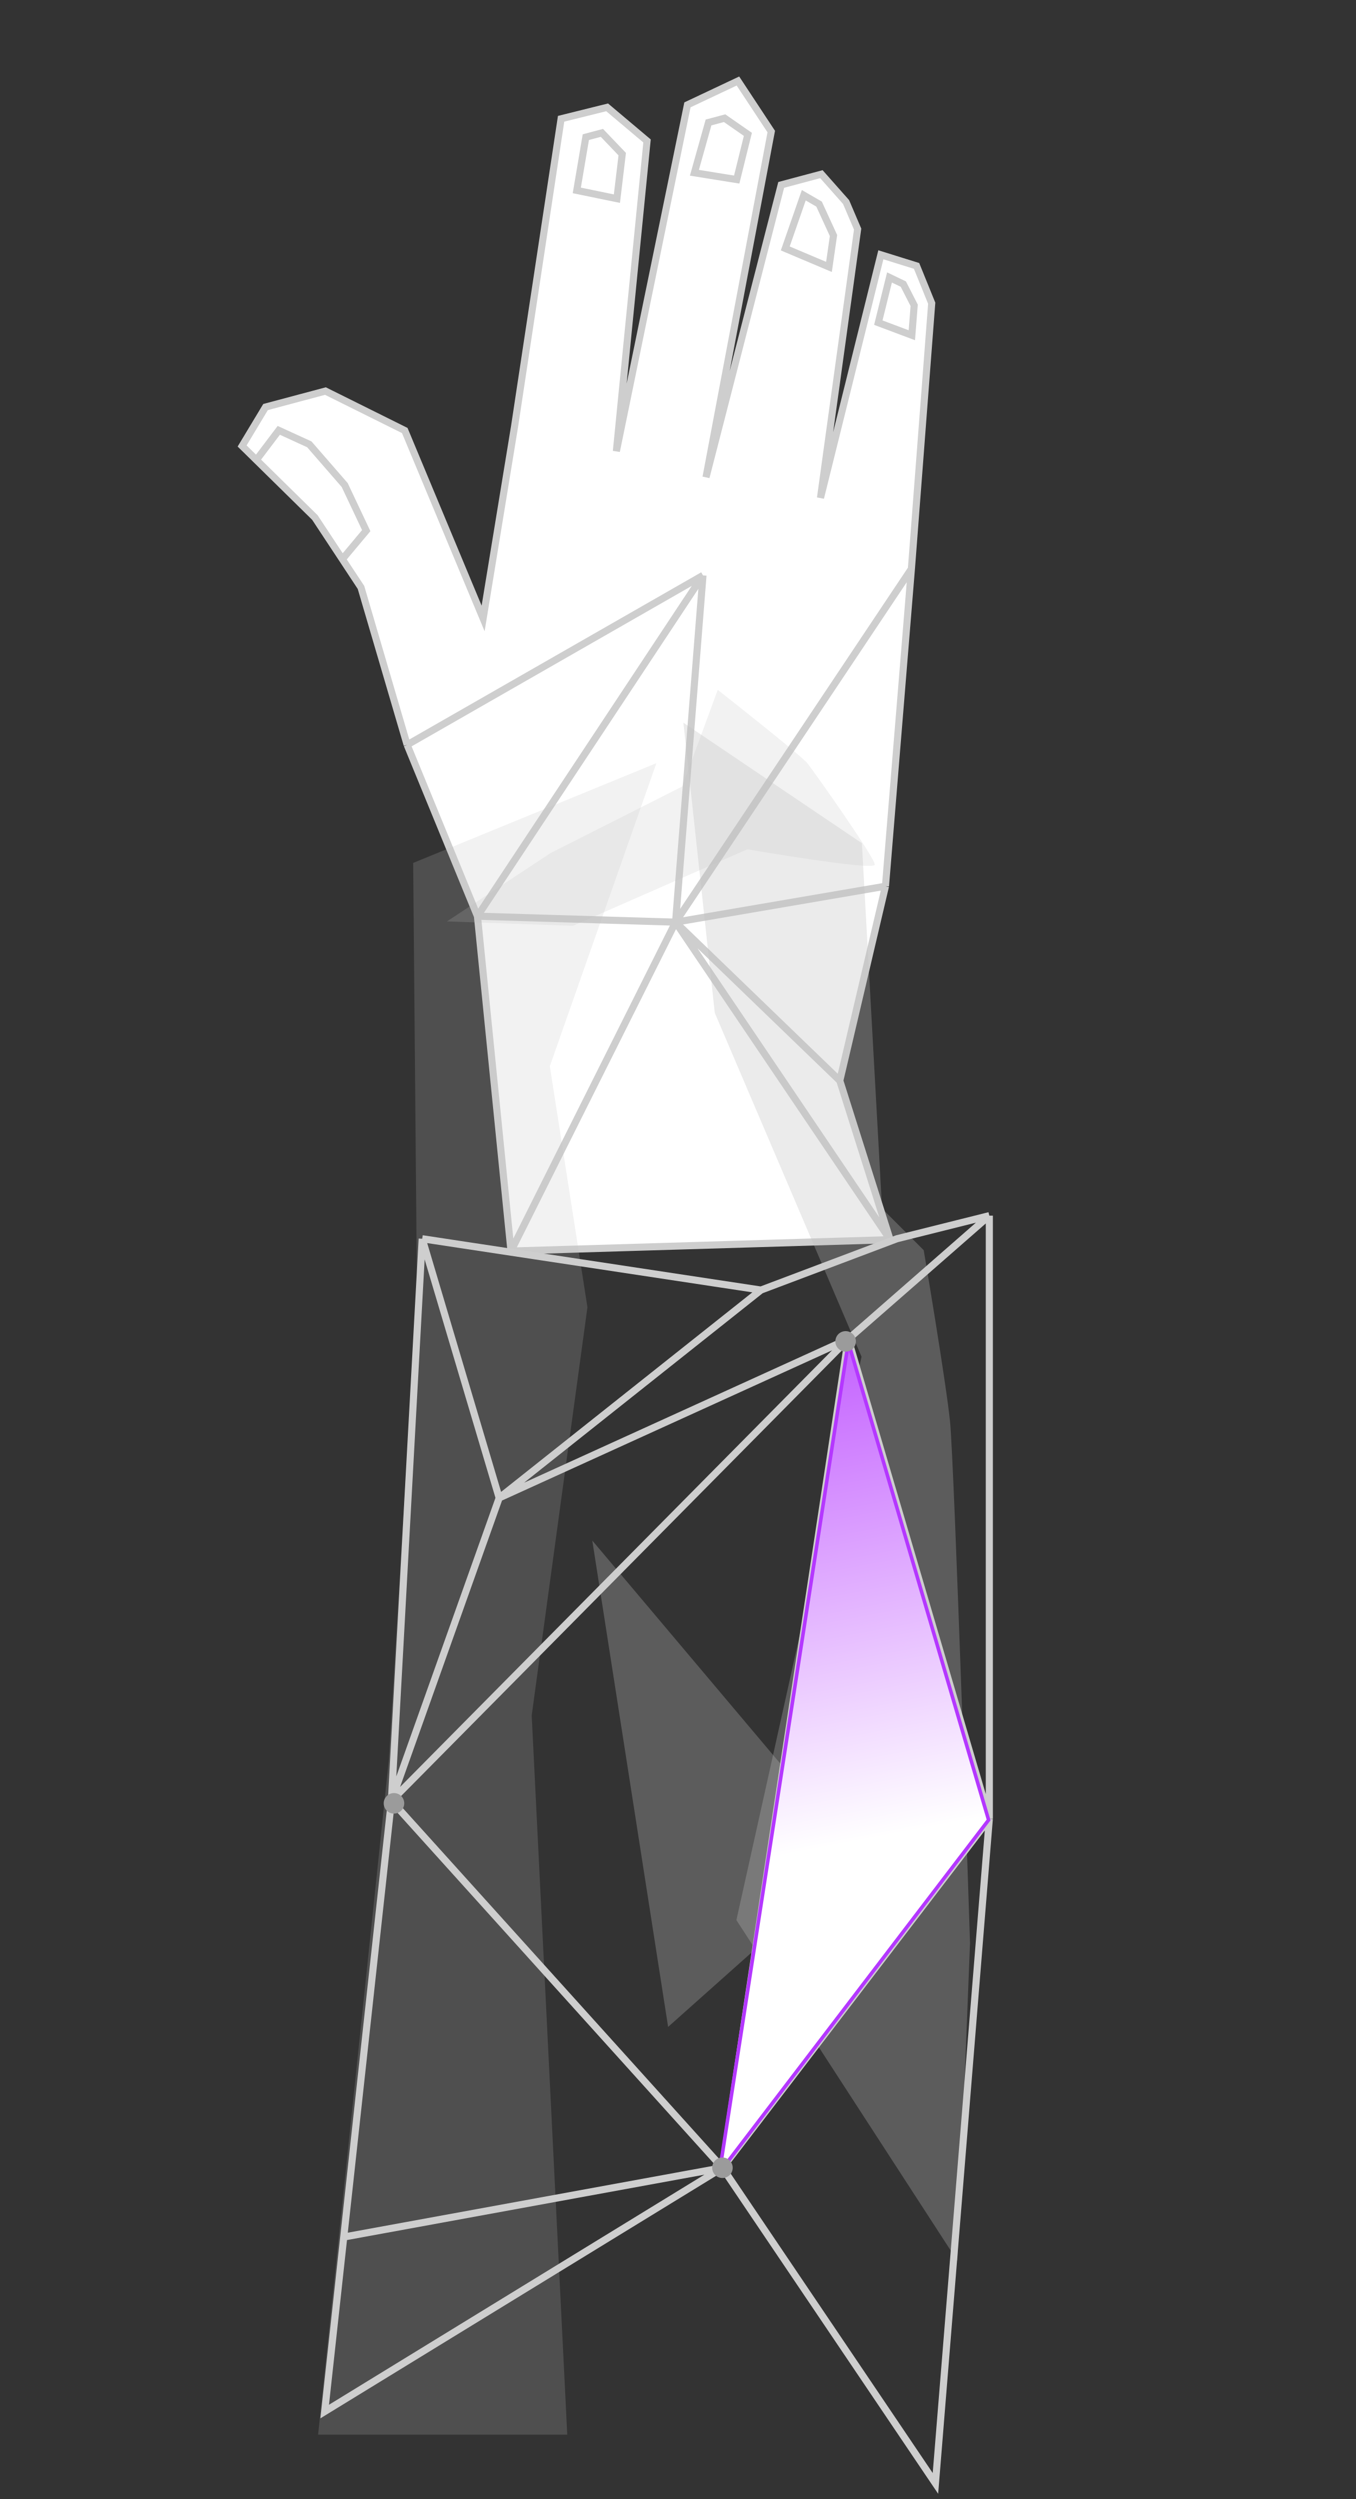
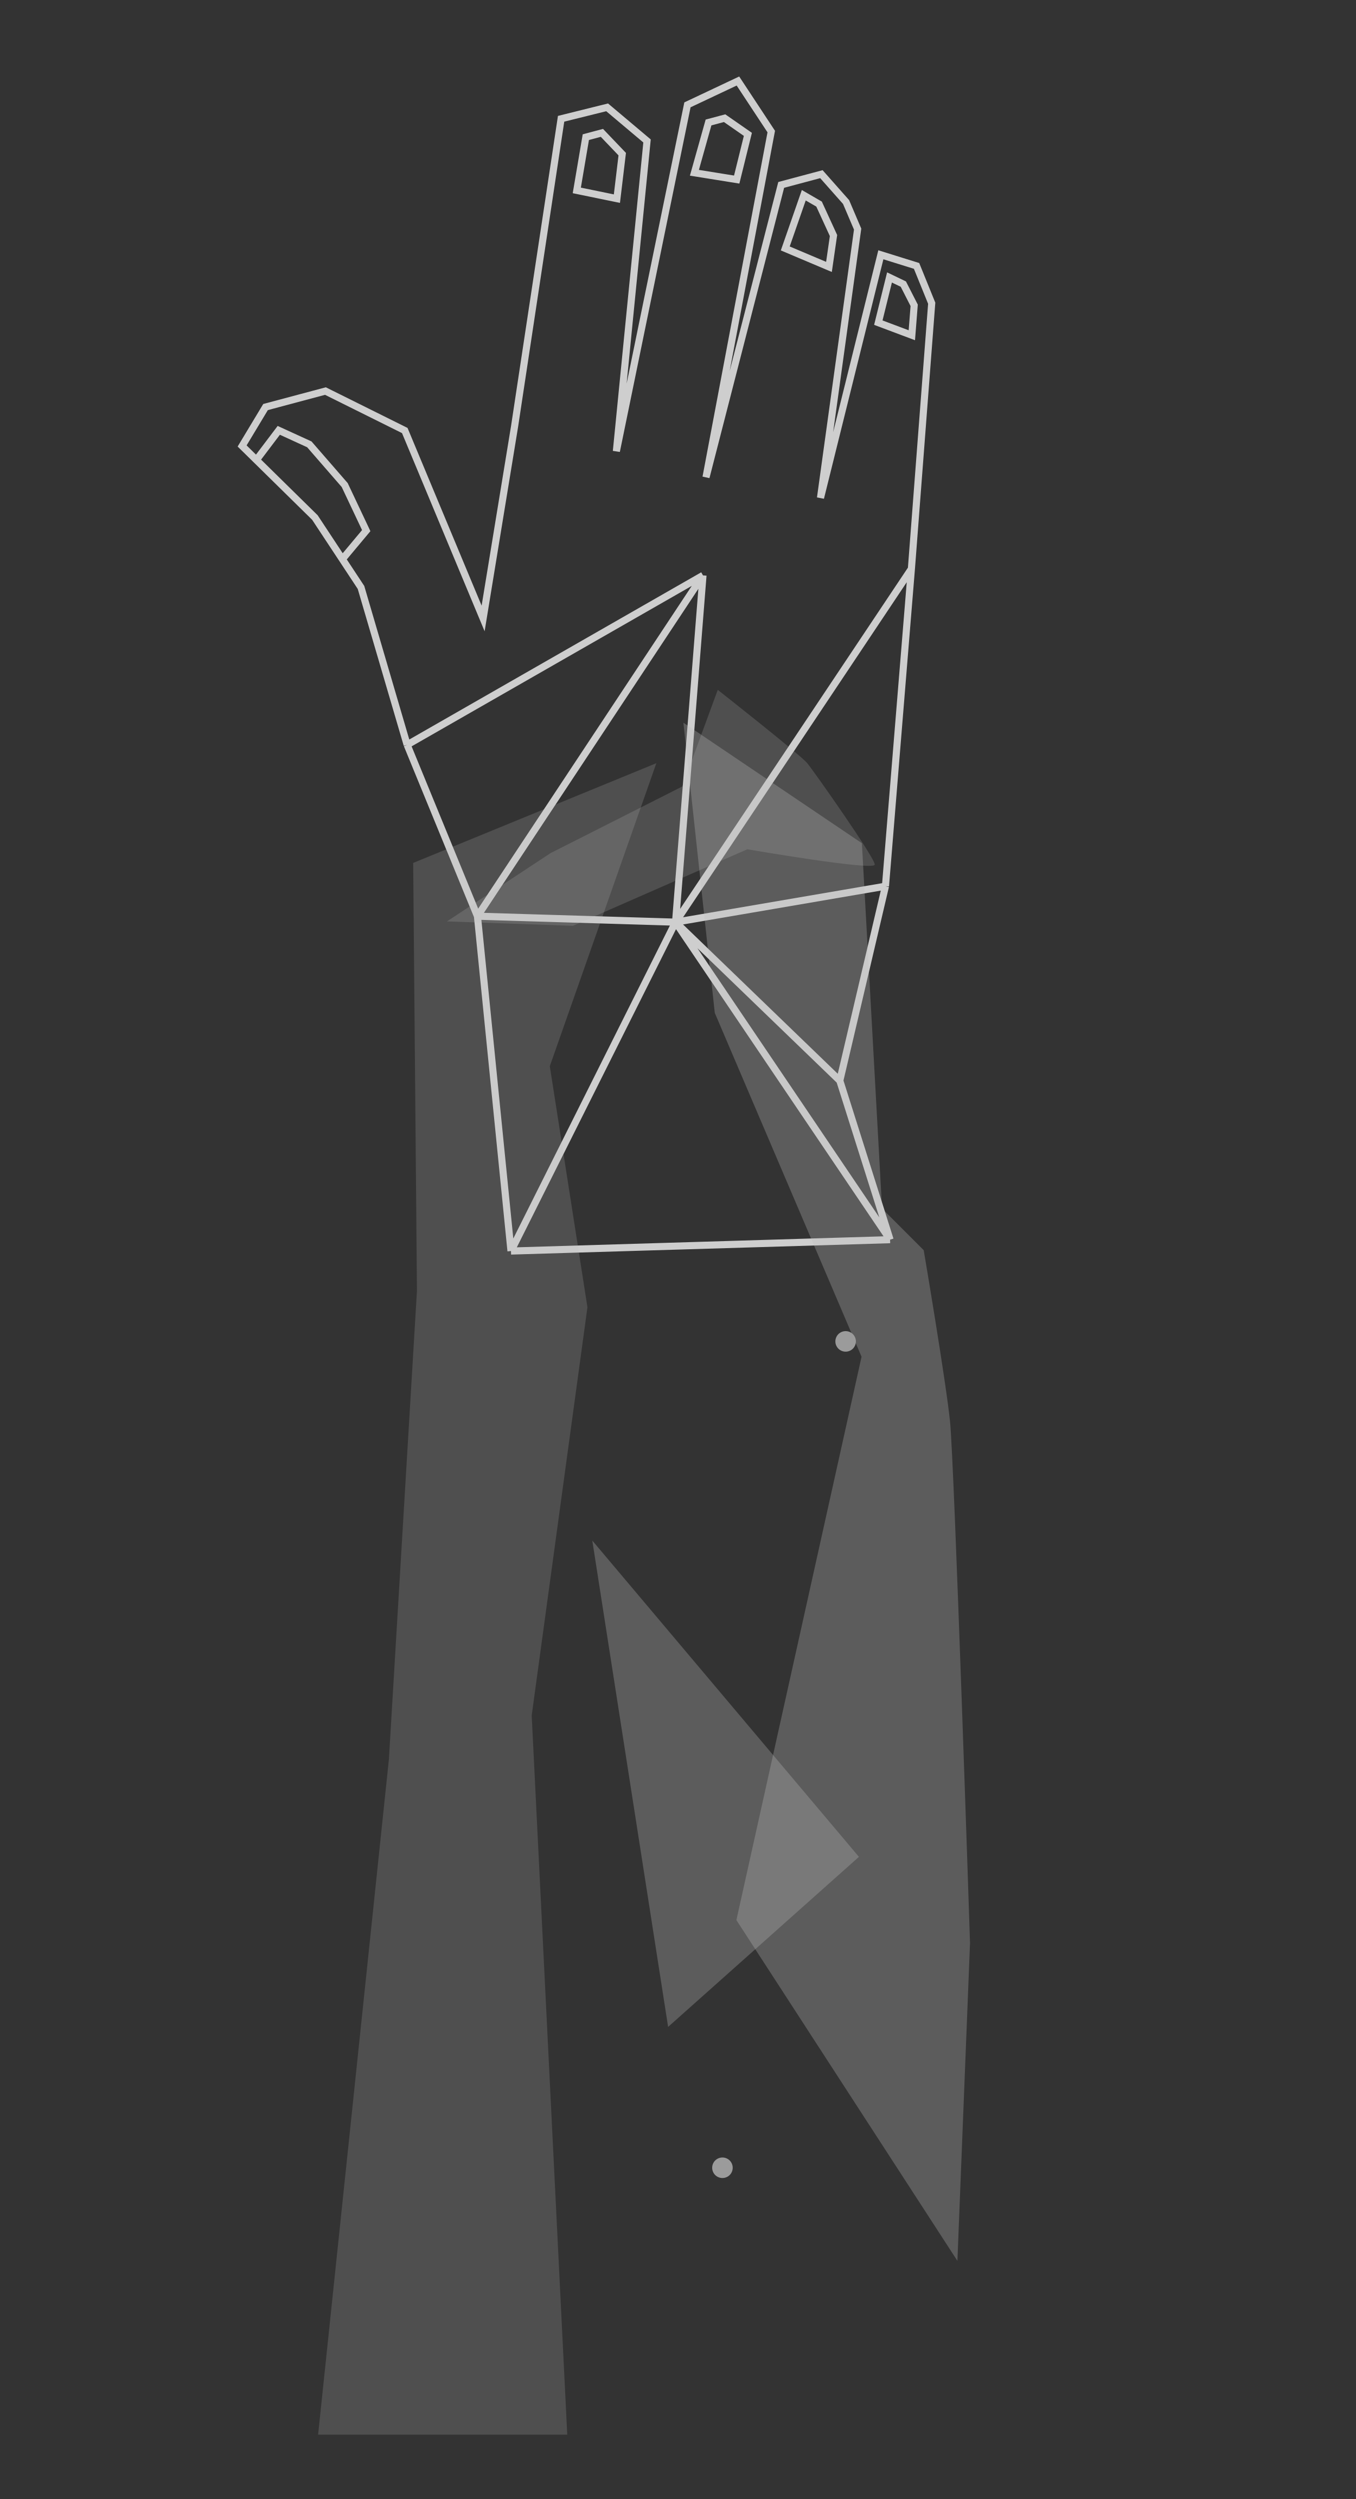
<svg xmlns="http://www.w3.org/2000/svg" width="191" height="352" viewBox="0 0 191 352" fill="none">
  <rect x="0" y="0" width="191" height="352" fill="#333333" stroke="none" />
-   <path d="M71.976 176.205L67.25 129.042L57.349 104.907L50.848 82.738L48.224 78.757L44.355 72.89L36.111 64.785L34.105 62.813L37.404 57.332L45.837 55.079L57.014 60.636L68.05 87.108L72.478 60.074L79.034 16.73L85.519 15.119L91.138 19.852L86.819 63.555L96.831 14.767L103.942 11.411L108.635 18.53L99.446 67.22L110.037 26.043L115.699 24.53L119.175 28.456L120.801 32.269L115.571 70.128L124.073 35.885L129.103 37.453L131.236 42.708L128.375 80.121L124.722 124.819L118.29 152.208L125.373 174.603L71.976 176.205Z" fill="white" />
  <path d="M71.976 176.205L67.25 129.042M71.976 176.205L125.373 174.603M71.976 176.205L95.156 129.883M67.25 129.042L57.349 104.907M67.25 129.042L95.156 129.883M67.25 129.042L99.02 81.04M57.349 104.907L50.848 82.738L48.224 78.757M57.349 104.907L99.02 81.04M125.373 174.603L118.29 152.208M125.373 174.603L95.156 129.883M118.29 152.208L95.156 129.883M118.29 152.208L124.722 124.819M128.375 80.121L95.156 129.883M128.375 80.121L124.722 124.819M128.375 80.121L131.236 42.708L129.103 37.453L124.073 35.885L115.571 70.128L120.801 32.269L119.175 28.456L115.699 24.53L110.037 26.043L99.446 67.22L108.635 18.53L103.942 11.411L96.831 14.767L86.819 63.555L91.138 19.852L85.519 15.119L79.034 16.73L72.478 60.074L68.05 87.108L57.014 60.636L45.837 55.079L37.404 57.332L34.105 62.813L36.111 64.785M95.156 129.883L124.722 124.819M95.156 129.883L99.02 81.04M48.224 78.757L44.355 72.89L36.111 64.785M48.224 78.757L51.585 74.737L48.554 68.318L43.572 62.584L39.267 60.613L36.111 64.785M86.894 27.979L87.645 21.711L84.782 18.714L82.517 19.319L81.245 26.818L86.894 27.979ZM103.769 25.291L105.343 18.924L102.065 16.645L99.8 17.25L97.811 24.334L103.769 25.291ZM116.765 37.594L117.404 33.176L115.37 28.744L113.217 27.499L110.609 34.992L116.765 37.594ZM128.437 47.218L128.767 43.004L127.24 40.014L125.291 39.078L123.717 45.445L128.437 47.218Z" stroke="#CECECE" />
  <g style="mix-blend-mode:overlay" opacity="0.3">
    <path d="M121.403 118.763L124.244 170.216L130.109 176.082C130.109 176.082 133.209 194.336 133.816 200.207C134.424 206.077 136.633 273.671 136.633 273.671L134.856 318.434L103.724 270.439L121.354 191.093L100.68 142.66L96.26 101.79L121.403 118.763Z" fill="#BCBCBC" />
  </g>
  <g style="mix-blend-mode:multiply" opacity="0.2">
    <path d="M92.453 107.491L77.444 150.169L82.745 184.123L74.894 241.621L79.902 342.913H44.807L54.776 247.81L58.729 181.815L58.198 121.54L92.453 107.491Z" fill="#BCBCBC" />
  </g>
  <g style="mix-blend-mode:overlay" opacity="0.3">
    <path d="M83.428 216.981L120.986 261.53L94.108 285.481L83.428 216.981Z" fill="#BCBCBC" />
  </g>
  <g style="mix-blend-mode:multiply" opacity="0.2">
    <path d="M80.695 130.396L105.268 119.617C105.268 119.617 123.185 122.713 123.217 121.775C123.248 120.837 114.662 108.651 113.704 107.486C112.747 106.321 101.1 97.162 101.1 97.162L96.1 110.774L77.555 120.153L62.957 129.777L80.695 130.396Z" fill="#BCBCBC" />
  </g>
-   <path d="M55.132 253.631L59.47 174.472M55.132 253.631L48.419 315.079M55.132 253.631L70.314 210.979M55.132 253.631L101.76 305.32M55.132 253.631L119.472 188.605M59.47 174.472L64.53 175.239L107.182 181.701M59.47 174.472L70.314 210.979M107.182 181.701L126.34 174.472L139.352 171.219M107.182 181.701L70.314 210.979M139.352 171.219V256.161M139.352 171.219L119.472 188.605M139.352 256.161L131.761 349.779L101.76 305.32M139.352 256.161L101.76 305.32M139.352 256.161L119.472 188.605M101.76 305.32L45.734 339.658L48.419 315.079M101.76 305.32L48.419 315.079M101.76 305.32L119.472 188.605M70.314 210.979L119.472 188.605" stroke="#CECECE" />
-   <path d="M139.25 256.337L101.339 305.996L119.493 189.059L139.25 256.337Z" fill="url(#paint0_linear_82_16494)" stroke="#B437FF" stroke-width="0.5" />
  <circle cx="119.112" cy="188.931" r="1.446" fill="#9B9B9B" />
-   <circle cx="55.493" cy="253.993" r="1.446" fill="#9B9B9B" />
  <circle cx="101.76" cy="305.321" r="1.446" fill="#9B9B9B" />
  <defs>
    <linearGradient id="paint0_linear_82_16494" x1="146.613" y1="151.618" x2="170.424" y2="276.37" gradientUnits="userSpaceOnUse">
      <stop offset="0.103" stop-color="#B437FF" />
      <stop offset="0.795" stop-color="white" />
    </linearGradient>
  </defs>
</svg>